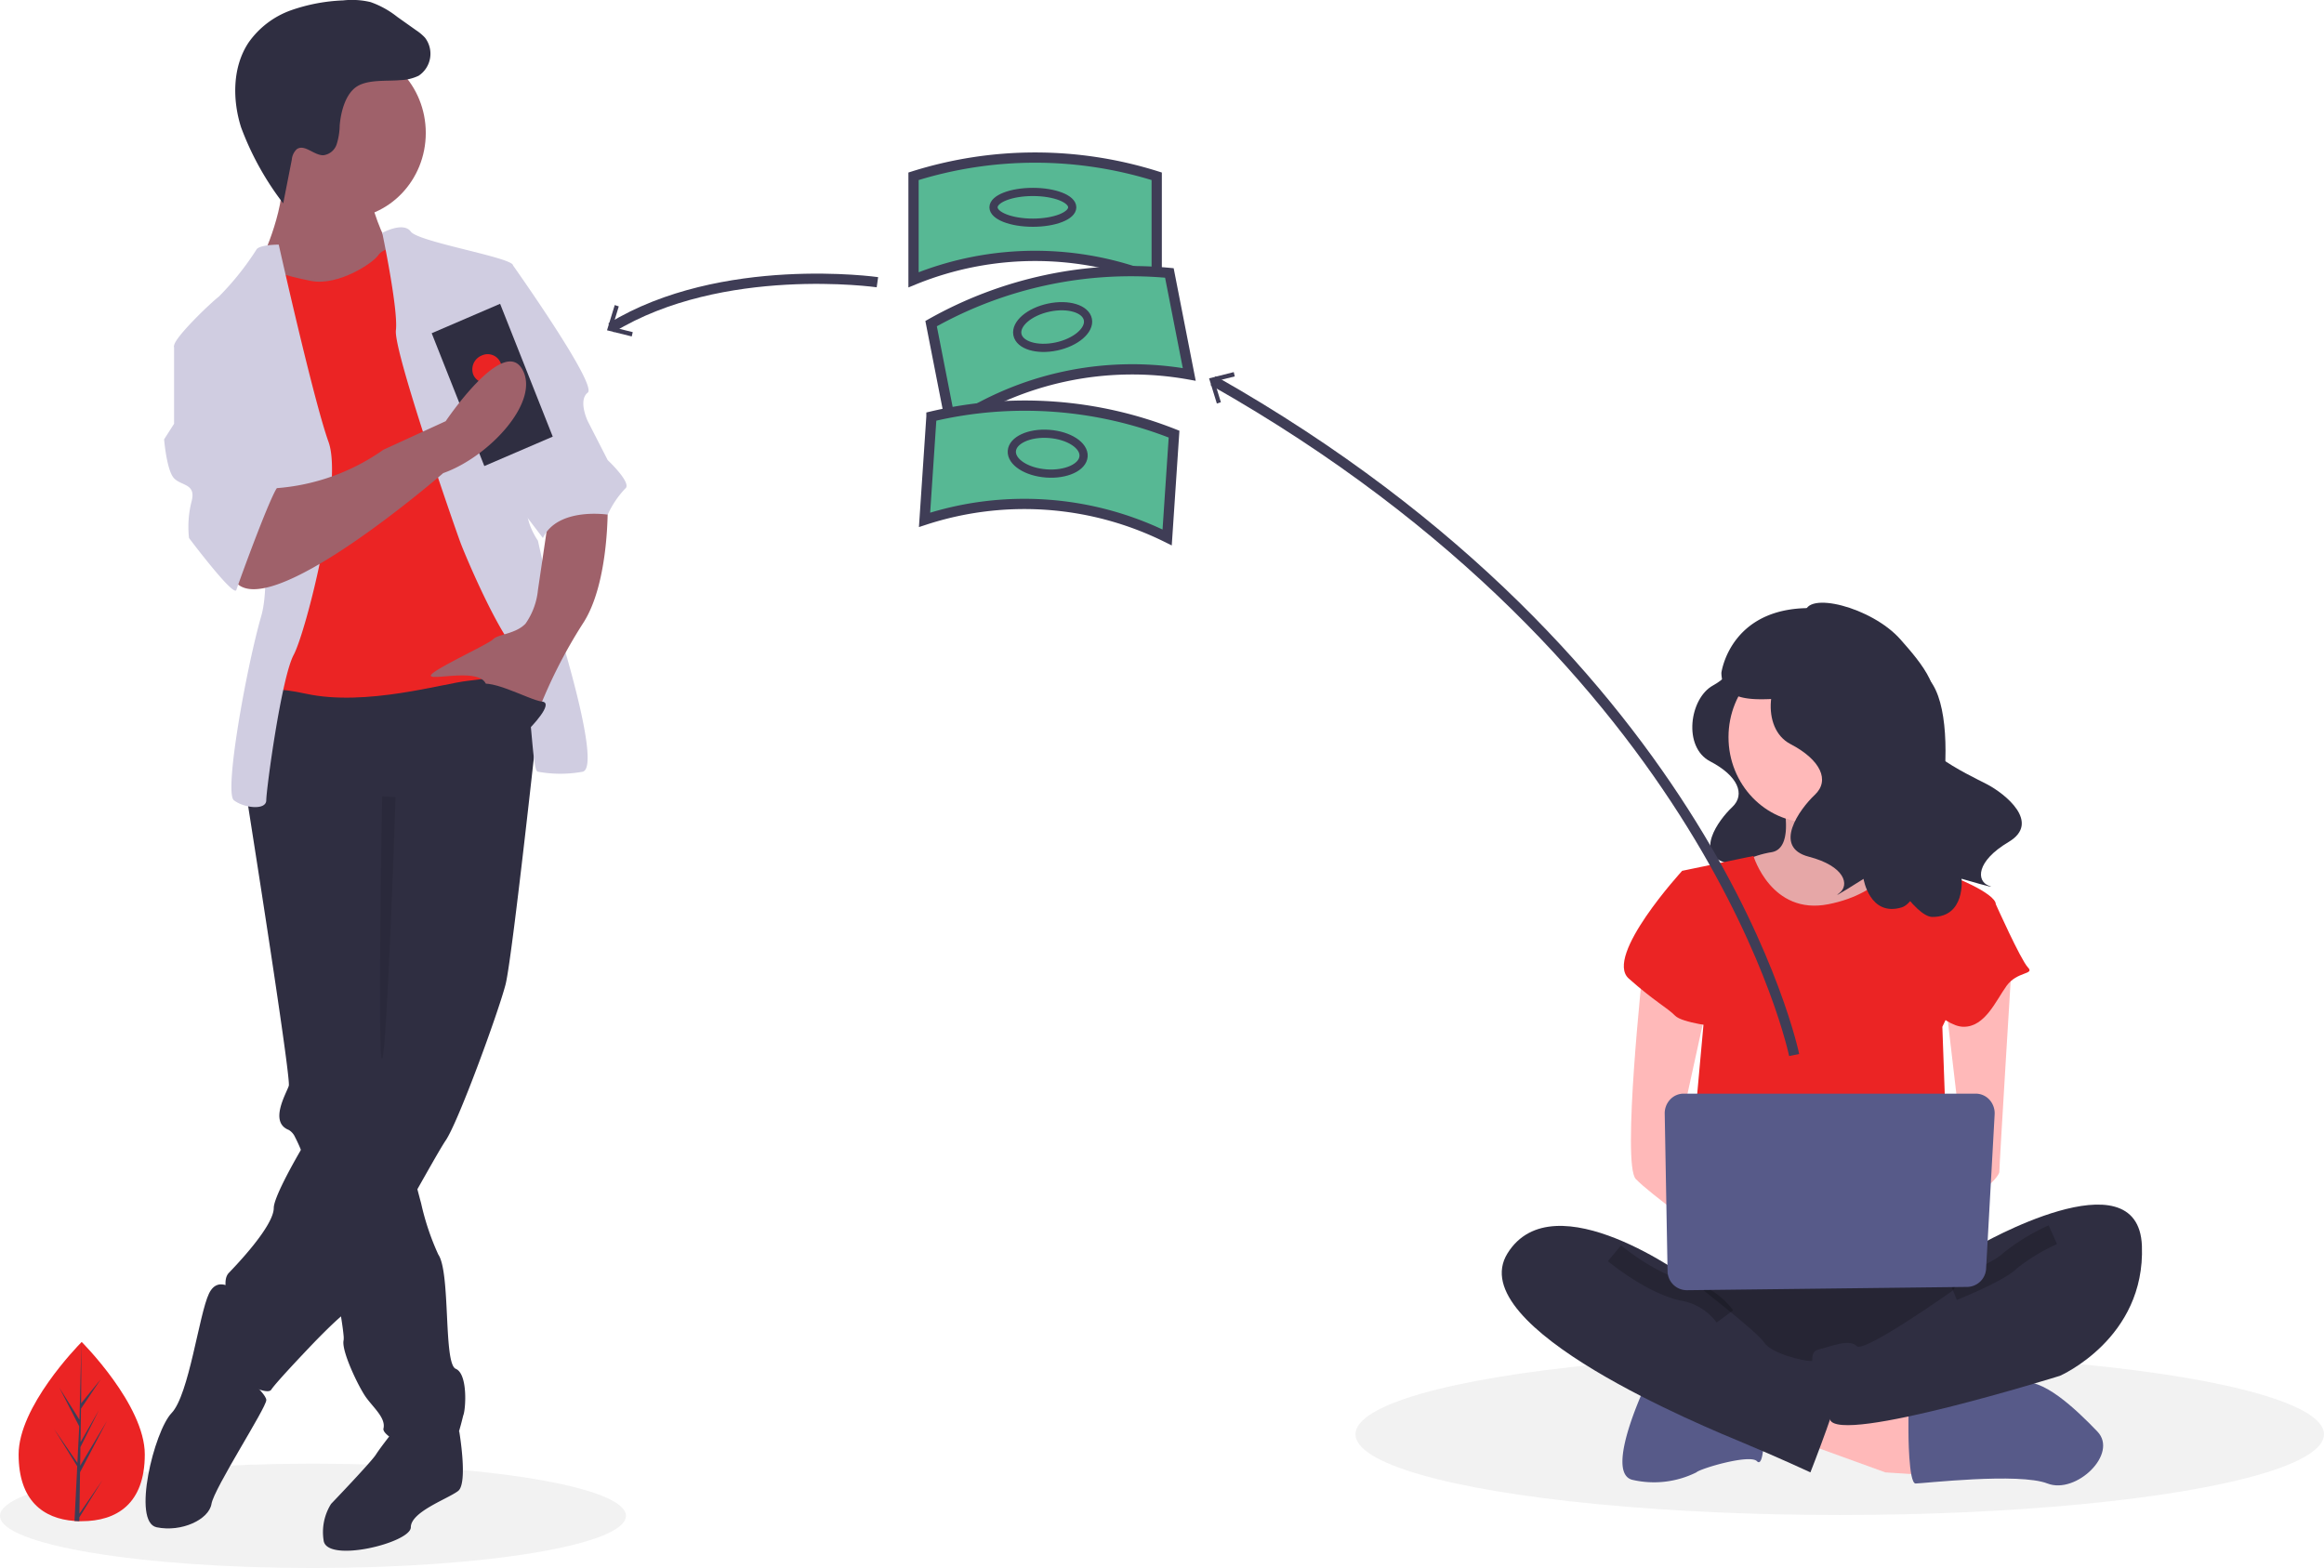
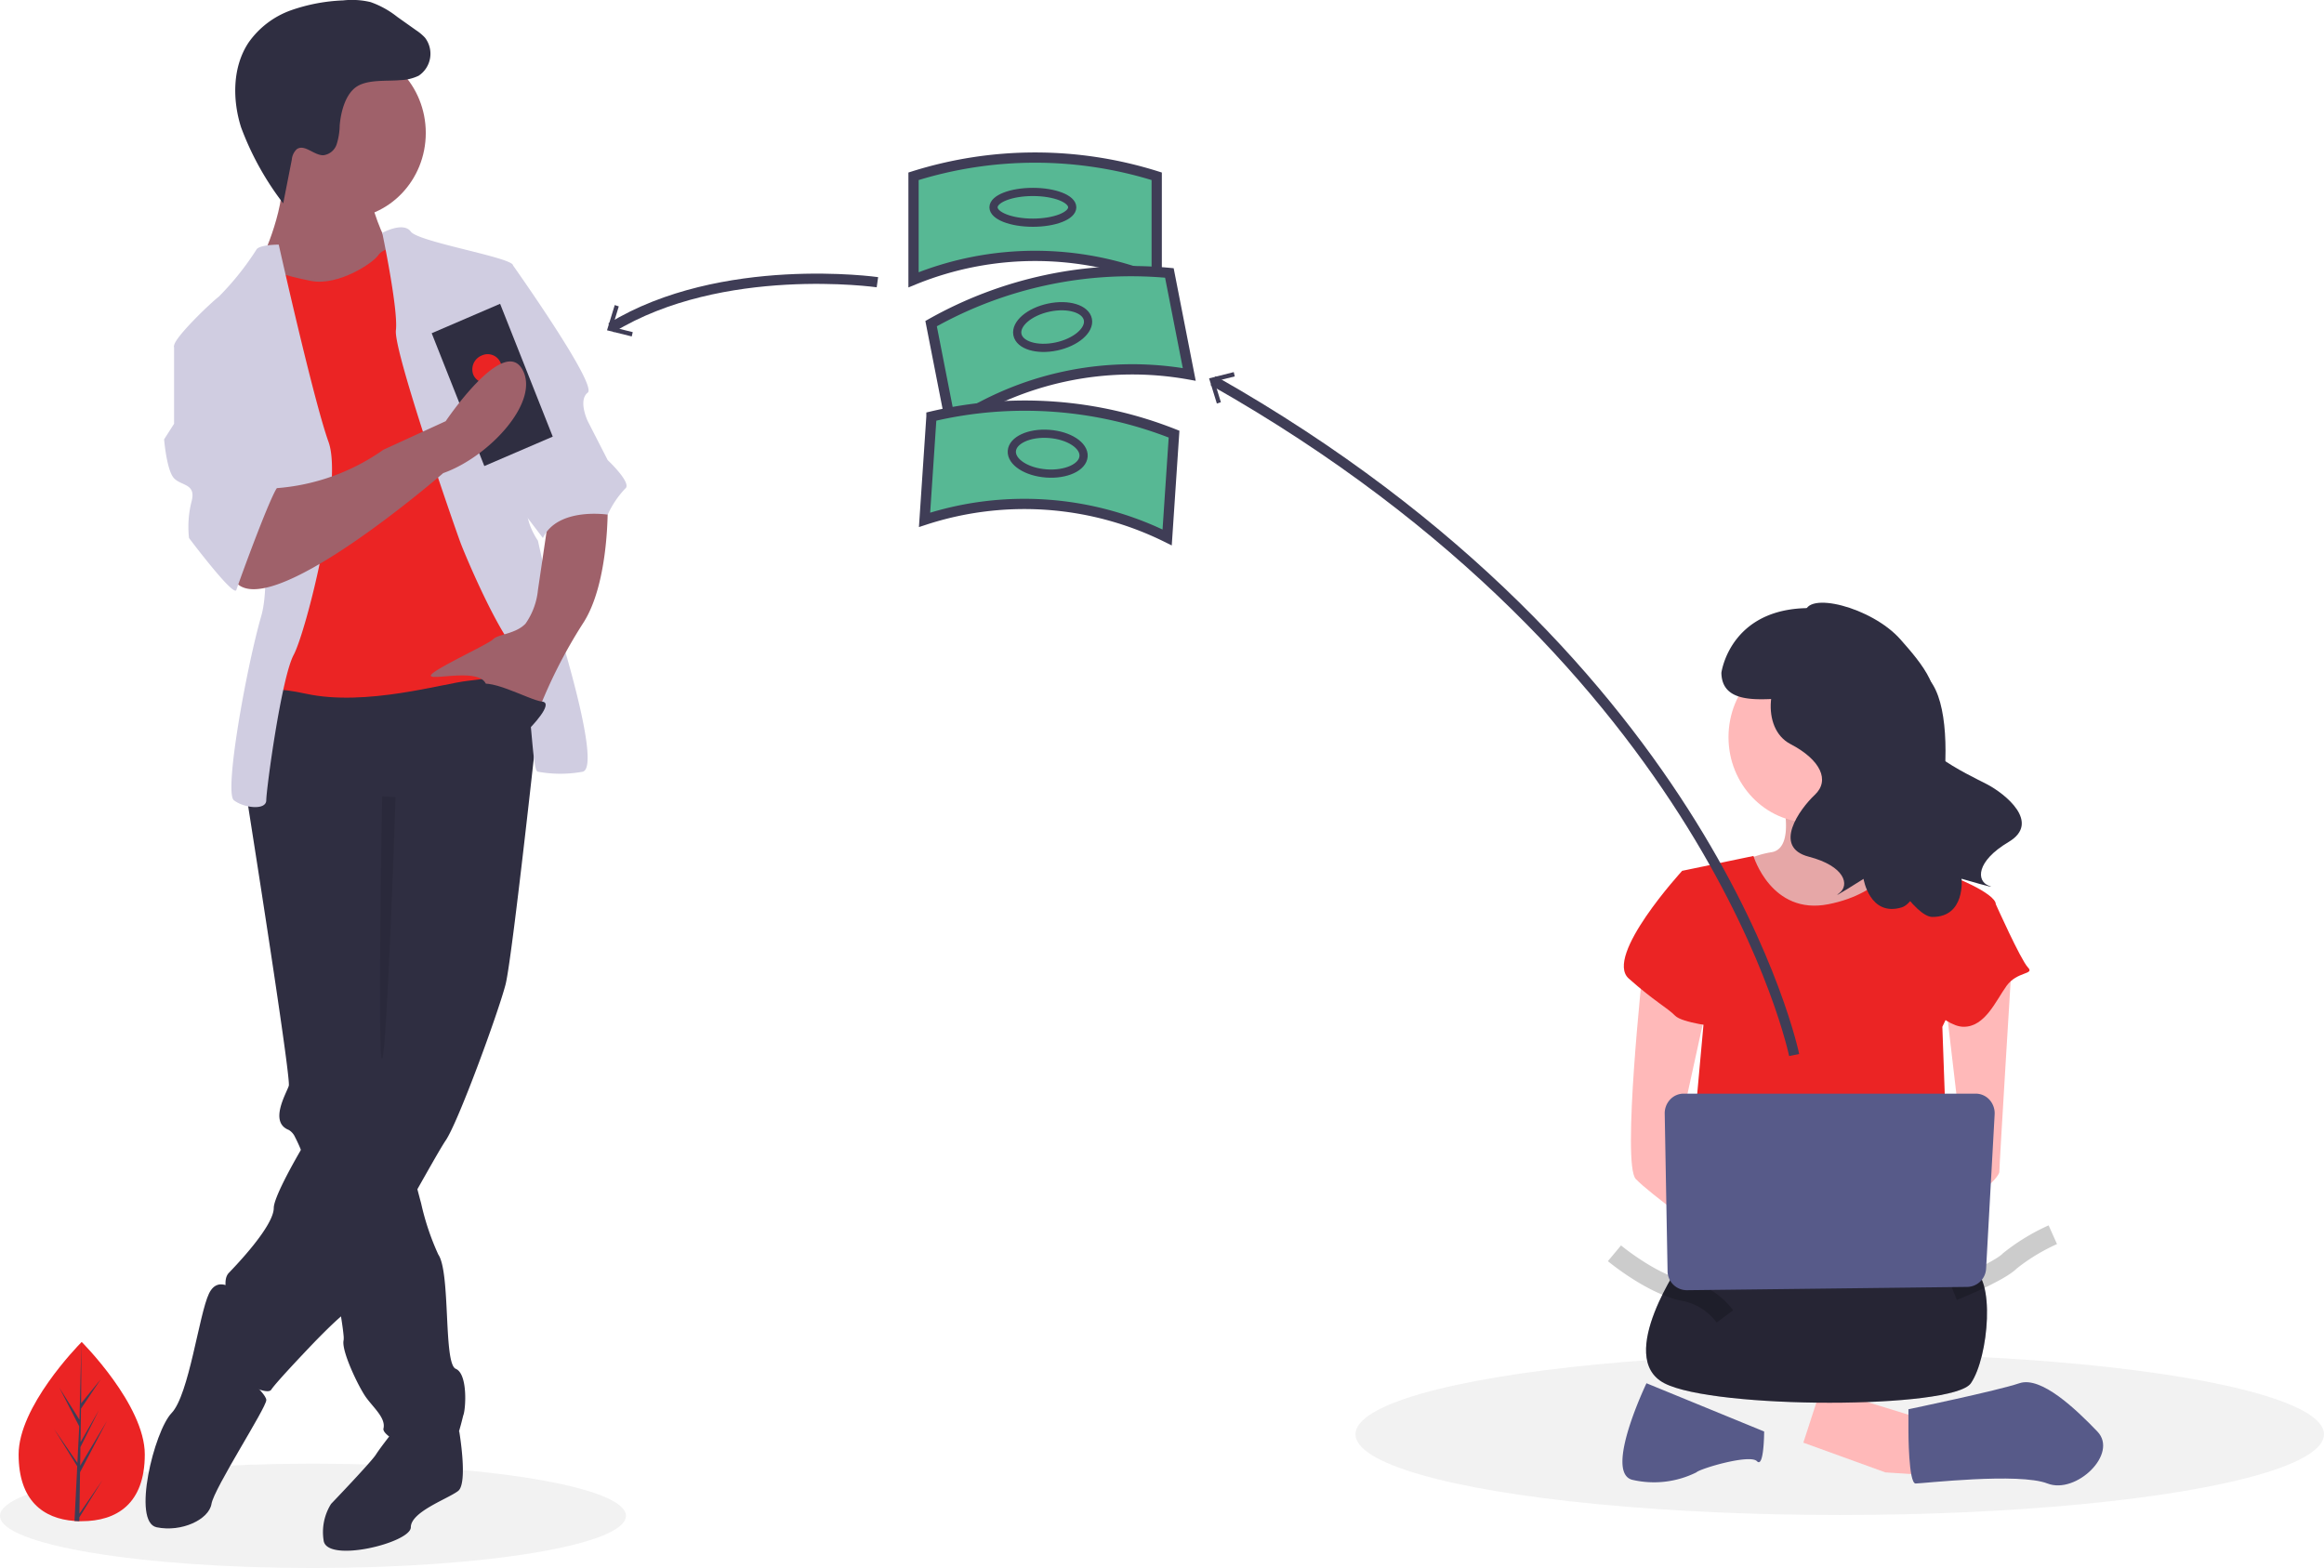
<svg xmlns="http://www.w3.org/2000/svg" id="h2gd-2-small" width="226.691" height="152.974" viewBox="0 0 226.691 152.974">
  <ellipse id="Ellipse_63" data-name="Ellipse 63" cx="30.528" cy="5.09" rx="30.528" ry="5.09" transform="translate(0 142.794)" fill="#f2f2f2" />
  <ellipse id="Ellipse_64" data-name="Ellipse 64" cx="47.236" cy="7.876" rx="47.236" ry="7.876" transform="translate(132.219 132.048)" fill="#f2f2f2" />
-   <path id="Path_503" data-name="Path 503" d="M854.662,435.945s.4,1.4-1.877,2.654-2.949,6.007-.268,7.4,3.485,3.213,2.145,4.47-3.753,4.61-.536,5.448,3.619,2.514,2.681,3.213,2.145-1.257,2.145-1.257.536,3.353,3.351,2.514,10.724-16.763,6.7-19S854.662,435.945,854.662,435.945Z" transform="translate(-685.702 -371.722)" fill="#2f2e41" />
  <path id="Path_504" data-name="Path 504" d="M873.11,491.367s1.39,5.071-1.043,5.434a9.3,9.3,0,0,0-4.172,1.811l4.519,6.158h8.343l5.214-5.434s-6.953-5.434-5.562-8.694S873.11,491.367,873.11,491.367Z" transform="translate(-699.291 -413.656)" fill="#ffb9b9" />
  <path id="Path_505" data-name="Path 505" d="M873.11,491.367s1.39,5.071-1.043,5.434a9.3,9.3,0,0,0-4.172,1.811l4.519,6.158h8.343l5.214-5.434s-6.953-5.434-5.562-8.694S873.11,491.367,873.11,491.367Z" transform="translate(-699.291 -413.656)" opacity="0.1" />
  <path id="Path_506" data-name="Path 506" d="M852.787,721.251l8,2.9,5.562.362L866,719.439,854.525,715.9Z" transform="translate(-676.883 -580.508)" fill="#ffb9b9" />
  <path id="Path_507" data-name="Path 507" d="M953,769.307s0,5.071.7,5.071,10.081-1.087,12.862,0,6.952-2.9,4.867-5.071-5.488-5.434-7.611-4.709S953,767.134,953,767.134Z" transform="translate(-766.844 -629.651)" fill="#575a89" />
  <path id="Path_508" data-name="Path 508" d="M820.1,764.974s-4.172,8.694-1.39,9.419a9.3,9.3,0,0,0,6.257-.725c.348-.362,5.214-1.811,5.91-1.087s.7-2.9.7-2.9Z" transform="translate(-659.496 -630.027)" fill="#575a89" />
  <path id="Path_509" data-name="Path 509" d="M832.414,709.359s-6.6,9.419-1.738,11.954,28.158,2.536,29.9,0,2.433-10.505,0-11.23S832.414,709.359,832.414,709.359Z" transform="translate(-668.329 -586.367)" fill="#2f2e41" />
  <path id="Path_510" data-name="Path 510" d="M832.414,709.359s-6.6,9.419-1.738,11.954,28.158,2.536,29.9,0,2.433-10.505,0-11.23S832.414,709.359,832.414,709.359Z" transform="translate(-668.329 -586.367)" opacity="0.2" />
  <ellipse id="Ellipse_65" data-name="Ellipse 65" cx="7.995" cy="8.332" rx="7.995" ry="8.332" transform="translate(168.604 63.583)" fill="#ffb9b9" />
  <path id="Path_511" data-name="Path 511" d="M845.987,527.111l6.953-1.449s1.738,5.8,7.3,4.709,6.953-4.709,6.953-4.709,4.172,1.811,4.519,1.811,4.867,1.811,4.867,2.9-5.214,11.954-5.214,11.954l.7,19.561-25.724-.724,1.738-19.2Z" transform="translate(-681.902 -442.155)" fill="#eb2424" />
  <path id="Path_512" data-name="Path 512" d="M822.933,576.22s-2.086,19.2-.7,20.648,6.953,5.434,6.953,5.434v-4.347l-2.781-5.434,2.781-12.679Z" transform="translate(-662.672 -481.845)" fill="#ffb9b9" />
  <path id="Path_513" data-name="Path 513" d="M974.458,573.692s-1.217,19.743-1.217,20.467-3.129,3.26-4.171,3.26-1.738-1.811-1.738-1.811l2.433-2.9-1.738-14.852Z" transform="translate(-778.217 -479.861)" fill="#ffb9b9" />
-   <path id="Path_514" data-name="Path 514" d="M923.667,687.917s15.643-9.056,15.991,0-8,12.679-8,12.679-21.553,6.735-22.422,4.273-2.607-6.446-1.217-6.809,3.129-1.087,3.824-.362,9.386-5.434,9.386-5.434Z" transform="translate(-730.729 -566.374)" fill="#2f2e41" />
  <path id="Path_515" data-name="Path 515" d="M983.805,697.562a19.583,19.583,0,0,0-4.171,2.536c-1.043,1.087-5.562,2.9-5.562,2.9" transform="translate(-783.567 -577.105)" fill="none" stroke="#000" stroke-miterlimit="10" stroke-width="2" opacity="0.2" />
  <path id="Path_516" data-name="Path 516" d="M826.168,533.127l-2.086-.725s-7.648,8.332-5.214,10.505,3.824,2.9,4.519,3.623,4.172,1.087,4.172,1.087Z" transform="translate(-659.997 -447.446)" fill="#eb2424" />
  <path id="Path_517" data-name="Path 517" d="M960.4,544.2l3.129.724s2.433,5.434,3.129,6.158-1.043.362-2.086,1.811-2.086,3.985-4.172,3.985-4.867-3.623-4.867-3.623Z" transform="translate(-768.85 -456.708)" fill="#eb2424" />
-   <path id="Path_518" data-name="Path 518" d="M778.963,698.763s-13.21-9.781-17.729-2.536S780.7,713.253,784.177,714.7s6.6,2.9,6.6,2.9,3.129-7.969,3.129-9.418-2.433-1.449-3.129-1.449-3.824-.724-4.519-1.811S778.963,698.763,778.963,698.763Z" transform="translate(-614.183 -573.959)" fill="#2f2e41" />
  <path id="Path_519" data-name="Path 519" d="M813.966,705.988s3.476,2.9,6.6,3.623a6.454,6.454,0,0,1,4.172,2.536" transform="translate(-656.486 -583.72)" fill="none" stroke="#000" stroke-miterlimit="10" stroke-width="2" opacity="0.2" />
  <path id="Path_520" data-name="Path 520" d="M837.731,635.477l.278,15.338a1.88,1.88,0,0,0,1.863,1.884l27.391-.321a1.878,1.878,0,0,0,1.819-1.809l.831-15.017a1.968,1.968,0,0,0-.5-1.429,1.808,1.808,0,0,0-1.34-.6h-28.5a1.806,1.806,0,0,0-1.315.575A1.964,1.964,0,0,0,837.731,635.477Z" transform="translate(-675.349 -526.829)" fill="#575a89" />
  <path id="Path_521" data-name="Path 521" d="M892.158,423.04s.445,1.547-2.079,2.94-3.267,6.654-.3,8.2,3.861,3.559,2.376,4.952-4.158,5.107-.594,6.035,4.009,2.786,2.97,3.559,2.376-1.393,2.376-1.393.594,3.714,3.713,2.785,6.23-17.806,2.754-22.153C900.144,423.926,892.158,423.04,892.158,423.04Z" transform="translate(-715.131 -361.591)" fill="#2f2e41" />
  <path id="Path_522" data-name="Path 522" d="M904.13,411.769c0-2.267,6.51-.638,9.3,2.527,1.932,2.192,4.868,5.49,2.408,7.814s4.216,5.372,6.006,6.3,5.326,3.749,2.134,5.645-3.14,3.809-1.939,4.262-2.648-.674-2.648-.674.389,3.743-2.854,3.725-12.548-18.592-10.325-23.754C908.278,412.81,904.13,411.769,904.13,411.769Z" transform="translate(-728.052 -351.913)" fill="#2f2e41" />
  <path id="Path_523" data-name="Path 523" d="M874.11,413.2c-8.7-.546-9.578,6.281-9.578,6.281.06,3.951,6.081,2.026,7.754,2.615,2.018-1.512,5.907-4.374,8.688-6.416A12.814,12.814,0,0,0,874.11,413.2Z" transform="translate(-696.622 -353.845)" fill="#2f2e41" />
  <path id="Path_524" data-name="Path 524" d="M680.846,375.713s-7.808-38.131-56.677-65.793" transform="translate(-505.838 -272.786)" fill="none" stroke="#3f3d56" stroke-miterlimit="10" stroke-width="1" />
  <path id="Path_525" data-name="Path 525" d="M574.167,254.891l.1.418-1.977.5.623,2.018-.393.131-.758-2.458Z" transform="translate(-453.823 -218.589)" fill="#3f3d56" />
  <path id="Path_526" data-name="Path 526" d="M71.613,757.193c0,4.83-2.755,6.516-6.154,6.516l-.236,0c-.157,0-.313-.011-.468-.022-3.067-.226-5.45-2-5.45-6.491,0-4.648,5.7-10.514,6.128-10.948h0l.025-.025S71.613,752.363,71.613,757.193Z" transform="translate(-57.489 -615.304)" fill="#eb2424" />
  <path id="Path_527" data-name="Path 527" d="M78.535,762.97l2.251-3.277-2.256,3.637-.006.376c-.157,0-.313-.011-.468-.022l.243-4.832,0-.037,0-.007.023-.456-2.262-3.646,2.269,3.3.005.1.183-3.651-1.937-3.768,1.96,3.127.191-7.569v0l-.032,5.968,1.928-2.366-1.936,2.88L78.643,756l1.8-3.137-1.808,3.618-.028,1.817,2.613-4.366-2.623,5Z" transform="translate(-70.789 -615.304)" fill="#3f3d56" />
  <path id="Path_528" data-name="Path 528" d="M215.289,787.728l1.316-1.019s.871,5.072-.1,5.832-4.619,2.026-4.619,3.546-8.265,3.546-8.508,1.267a5.18,5.18,0,0,1,.729-3.546s3.889-4.053,4.375-4.813,1.7-2.28,1.7-2.28Z" transform="translate(-171.813 -647.09)" fill="#2f2e41" />
  <path id="Path_529" data-name="Path 529" d="M167,487.837s.036.223.1.631c.058.362.139.874.236,1.5,1.021,6.492,4,25.6,3.8,26.235-.243.76-1.945,3.546,0,4.306a1.546,1.546,0,0,1,.605.687,15.06,15.06,0,0,1,1.028,2.528,114.943,114.943,0,0,1,3.116,13c.314,1.707.527,3.08.591,3.8a2.151,2.151,0,0,1,.007.5c-.243,1.013,1.459,4.56,2.188,5.573s1.945,2.027,1.7,3.04,6.077,3.8,6.806,2.027a33.364,33.364,0,0,0,.972-3.293c.243-.507.486-4.053-.729-4.56s-.486-9.372-1.7-11.146a25.014,25.014,0,0,1-1.675-4.993c-.255-.942-.513-1.945-.766-2.951-1.026-4.121-1.935-8.268-1.935-8.268l.243-29.637-13.369-1.773-.343.788-.683,1.563Z" transform="translate(-142.966 -410.273)" fill="#2f2e41" />
  <path id="Path_530" data-name="Path 530" d="M128.43,720.989s-1.945-2.027-2.917,0-1.945,9.879-3.646,11.652-3.889,10.639-1.458,11.146,5.1-.76,5.348-2.28,5.348-9.372,5.348-10.132-3.4-3.546-3.4-3.546Z" transform="translate(-105.129 -594.789)" fill="#2f2e41" />
  <path id="Path_531" data-name="Path 531" d="M186.558,430.657s-3.16,29.637-3.889,32.423-4.619,13.425-5.834,15.2-8.994,16.212-9.966,16.971-2.917,2.786-2.917,2.786-3.646,3.8-4.132,4.56-4.619-1.52-4.862-3.04a16.247,16.247,0,0,1,.486-5.066c.243-1.013-.486-2.533.243-3.293s4.375-4.56,4.375-6.333,6.32-12.159,8.751-14.438,1.945-6.079,1.945-6.079V448.9l-13.369-4.306s.729-12.159,2.431-12.159S183.884,428.377,186.558,430.657Z" transform="translate(-133.358 -367.025)" fill="#2f2e41" />
  <ellipse id="Ellipse_66" data-name="Ellipse 66" cx="8.022" cy="8.359" rx="8.022" ry="8.359" transform="translate(25.488 4.612)" fill="#9f616a" />
  <path id="Path_532" data-name="Path 532" d="M184.762,212.394s.972,3.8,2.188,4.813-3.16,5.319-3.16,5.319l-8.265.507-1.458-4.813s2.674-5.573,1.945-9.119S184.762,212.394,184.762,212.394Z" transform="translate(-148.579 -192.837)" fill="#9f616a" />
  <path id="Path_533" data-name="Path 533" d="M182.554,248.18s-2.188.253-2.674,1.013-3.889,3.04-6.563,2.533-4.375-1.267-4.862-1.013S167,256.286,167,256.286l2.674,8.106-.486,22.291-.729,6.079S167,290.736,172.83,292s13.369-1.013,15.8-1.266,6.563-1.013,6.806-2.533-.729-7.093-.729-7.093l-3.889-16.972-2.431-9.119Z" transform="translate(-142.967 -224.317)" fill="#eb2424" />
  <path id="Path_534" data-name="Path 534" d="M231.271,240.875s2.056-1.136,2.785-.123,9.966,2.533,9.966,3.293,1.945,21.278,1.458,23.051.972,3.8.972,3.8l1.7,7.6s4.619,14.439,2.674,14.945a12.154,12.154,0,0,1-4.375,0c-.729,0-.486-9.626-2.431-12.159s-4.619-8.866-5.1-10.132-6.563-18.745-6.32-20.771S231.271,240.875,231.271,240.875Z" transform="translate(-193.983 -218.155)" fill="#d0cde1" />
  <path id="Path_535" data-name="Path 535" d="M143.03,248.18s-1.945,0-2.188.507a27.5,27.5,0,0,1-3.646,4.559c-.972.76-4.375,4.053-4.375,4.813s7.049,6.333,7.049,6.333,2.917,14.945,1.458,20.011-3.646,17.225-2.674,17.985,3.16,1.013,3.16,0,1.458-11.905,2.674-14.185,4.862-16.718,3.4-20.771S143.03,248.18,143.03,248.18Z" transform="translate(-115.841 -224.317)" fill="#d0cde1" />
  <path id="Path_536" data-name="Path 536" d="M271.461,364.847s.243,7.853-2.431,11.905a48.921,48.921,0,0,0-4.375,8.612s-4.375-1.267-5.1-2.786-5.348-.253-5.348-.76,5.591-3.04,6.077-3.546,2.188-.507,3.16-1.52a6.885,6.885,0,0,0,1.215-3.293l.972-6.586Z" transform="translate(-212.185 -315.906)" fill="#9f616a" />
  <path id="Path_537" data-name="Path 537" d="M177.81,144.978a4.469,4.469,0,0,0,1.8-.429,2.573,2.573,0,0,0,.616-3.717,4.649,4.649,0,0,0-.855-.716l-1.848-1.311a8.923,8.923,0,0,0-2.607-1.442,7.817,7.817,0,0,0-2.665-.164,17.36,17.36,0,0,0-5.1.967,8.575,8.575,0,0,0-4.136,3.154c-1.564,2.359-1.586,5.54-.724,8.263A28.338,28.338,0,0,0,166.4,157l.837-4.255a1.6,1.6,0,0,1,.473-1.019c.752-.557,1.671.587,2.594.58a1.567,1.567,0,0,0,1.315-1.085,6.418,6.418,0,0,0,.291-1.82c.11-1.3.547-3.117,1.732-3.836C174.743,144.9,176.569,145.095,177.81,144.978Z" transform="translate(-138.775 -137.16)" fill="#2f2e41" />
  <path id="Path_538" data-name="Path 538" d="M231.7,498.681s-.821,24.746-1.307,25.506,0-25.584,0-25.584Z" transform="translate(-193.114 -420.912)" opacity="0.1" />
  <path id="Path_539" data-name="Path 539" d="M283.664,257.607h1.945s8.265,11.652,7.292,12.412,0,2.786,0,2.786l1.945,3.8s2.431,2.28,1.7,2.786a9.283,9.283,0,0,0-1.7,2.533s-4.862-.76-6.32,2.28l-3.153-4.147Z" transform="translate(-235.569 -231.717)" fill="#d0cde1" />
  <path id="Path_2111" data-name="Path 2111" d="M0,0,7.264-.107l-.2,13.937L-.2,13.937Z" transform="translate(42.109 32.509) rotate(-22.438)" fill="#2f2e41" />
  <path id="Path_2112" data-name="Path 2112" d="M1.453-.021A1.366,1.366,0,0,1,2.886,1.331a1.466,1.466,0,0,1-1.472,1.4A1.366,1.366,0,0,1-.02,1.374,1.466,1.466,0,0,1,1.453-.021Z" transform="translate(45.652 35.257) rotate(-22.438)" fill="#eb2424" />
  <path id="Path_540" data-name="Path 540" d="M178.475,312.108s-17.5,15.2-20.419,10.386,3.16-8.866,3.16-8.866a20.766,20.766,0,0,0,11.425-3.8l6.077-2.786s5.548-8.254,7.438-5.111S182.929,310.544,178.475,312.108Z" transform="translate(-135.242 -265.953)" fill="#9f616a" />
  <path id="Path_541" data-name="Path 541" d="M131.753,289.426l-2.674,1.013v7.6l-.972,1.52s.243,3.04.972,3.8,2.188.507,1.7,2.28a9.992,9.992,0,0,0-.243,3.546s4.375,5.826,4.619,5.066,3.646-10.132,4.132-10.132-4.862-14.692-4.862-14.692Z" transform="translate(-112.099 -256.697)" fill="#d0cde1" />
  <path id="Path_542" data-name="Path 542" d="M280.866,451.869s2.513-2.533,1.257-2.66-5.632-2.66-6.361-1.393S280.866,451.869,280.866,451.869Z" transform="translate(-229.247 -380.764)" fill="#2f2e41" />
  <ellipse id="Ellipse_68" data-name="Ellipse 68" cx="3.839" cy="1.5" rx="3.839" ry="1.5" transform="translate(95.952 19.725)" fill="#57b894" />
  <path id="Path_543" data-name="Path 543" d="M506.221,220.6a31.3,31.3,0,0,0-23.721,0V210.5a39.47,39.47,0,0,1,23.721,0Z" transform="translate(-393.391 -193.302)" fill="#57b894" stroke="#3f3d56" stroke-miterlimit="10" stroke-width="1" />
  <ellipse id="Ellipse_69" data-name="Ellipse 69" cx="3.839" cy="1.5" rx="3.839" ry="1.5" transform="translate(96.911 18.725)" fill="none" stroke="#3f3d56" stroke-miterlimit="10" stroke-width="0.8" />
  <path id="Path_2113" data-name="Path 2113" d="M3.512-.029c1.94-.016,3.506.836,3.5,1.9S5.422,3.818,3.482,3.834-.024,3-.015,1.931,1.573-.013,3.512-.029Z" transform="matrix(0.98, -0.2, 0.2, 0.98, 97.822, 31.84)" fill="#57b894" />
  <path id="Path_545" data-name="Path 545" d="M515.991,270.292a31.456,31.456,0,0,0-23.242,4.943l-1.939-9.9a39.667,39.667,0,0,1,23.242-4.943Z" transform="translate(-399.987 -233.763)" fill="#57b894" stroke="#3f3d56" stroke-miterlimit="10" stroke-width="1" />
  <path id="Path_2114" data-name="Path 2114" d="M3.512-.029c1.94-.016,3.506.836,3.5,1.9S5.422,3.818,3.482,3.834-.024,3-.015,1.931,1.573-.013,3.512-.029Z" transform="matrix(0.98, -0.2, 0.2, 0.98, 98.869, 30.74)" fill="none" stroke="#3f3d56" stroke-width="0.8" />
  <path id="Path_2115" data-name="Path 2115" d="M1.934-.005C3-.008,3.864,1.559,3.858,3.5s-.876,3.51-1.944,3.513S-.016,5.444-.01,3.507.866,0,1.934-.005Z" transform="translate(97.275 46.704) rotate(-86.019)" fill="#57b894" />
  <path id="Path_547" data-name="Path 547" d="M511.376,334.12a31.322,31.322,0,0,0-23.664-1.716l.673-10.078a39.494,39.494,0,0,1,23.664,1.716Z" transform="translate(-397.528 -281.689)" fill="#57b894" stroke="#3f3d56" stroke-miterlimit="10" stroke-width="1" />
  <path id="Path_2116" data-name="Path 2116" d="M1.934-.005C3-.008,3.864,1.559,3.858,3.5s-.876,3.51-1.944,3.513S-.016,5.444-.01,3.507.866,0,1.934-.005Z" transform="translate(98.567 45.936) rotate(-86.019)" fill="none" stroke="#3f3d56" stroke-width="0.8" />
  <path id="Path_549" data-name="Path 549" d="M365.426,264.017s-15.16-2.161-25.986,4.45" transform="translate(-279.84 -236.485)" fill="none" stroke="#3f3d56" stroke-miterlimit="10" stroke-width="1" />
  <path id="Path_550" data-name="Path 550" d="M287.826,224.459l.394.13-.616,2.02,1.979.492-.1.419-2.41-.6Z" transform="translate(-227.862 -194.698)" fill="#3f3d56" />
</svg>